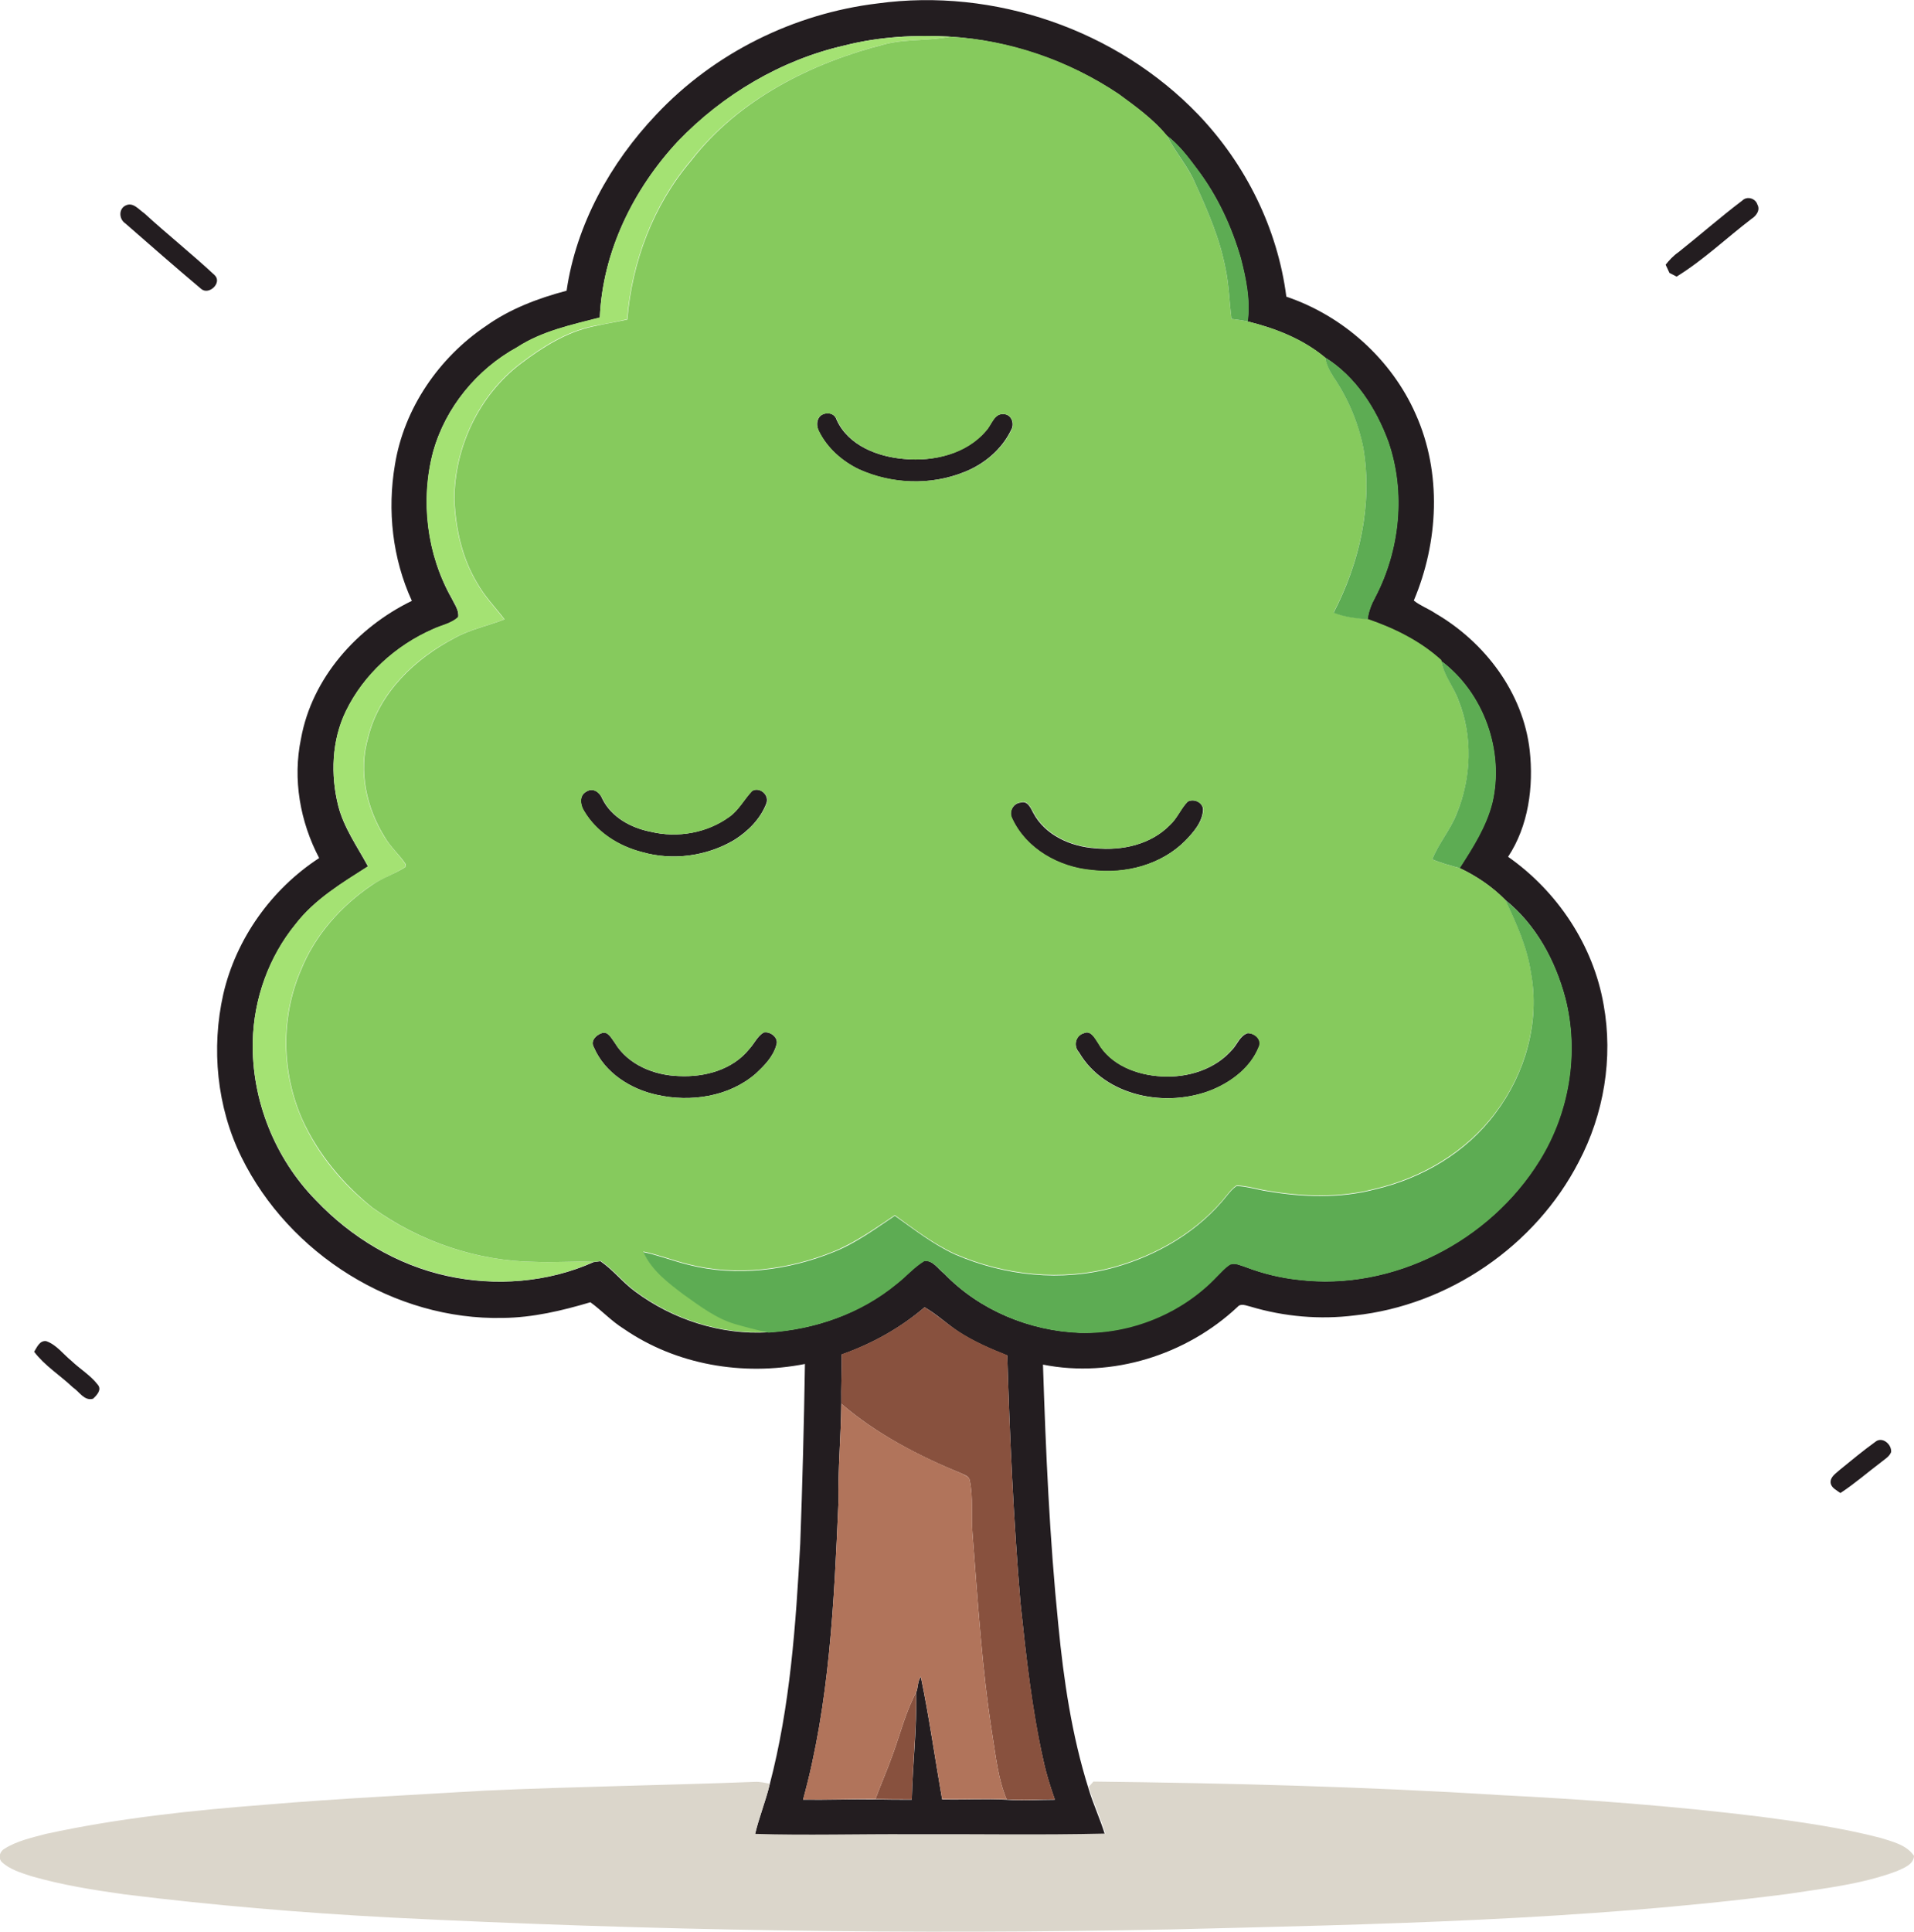
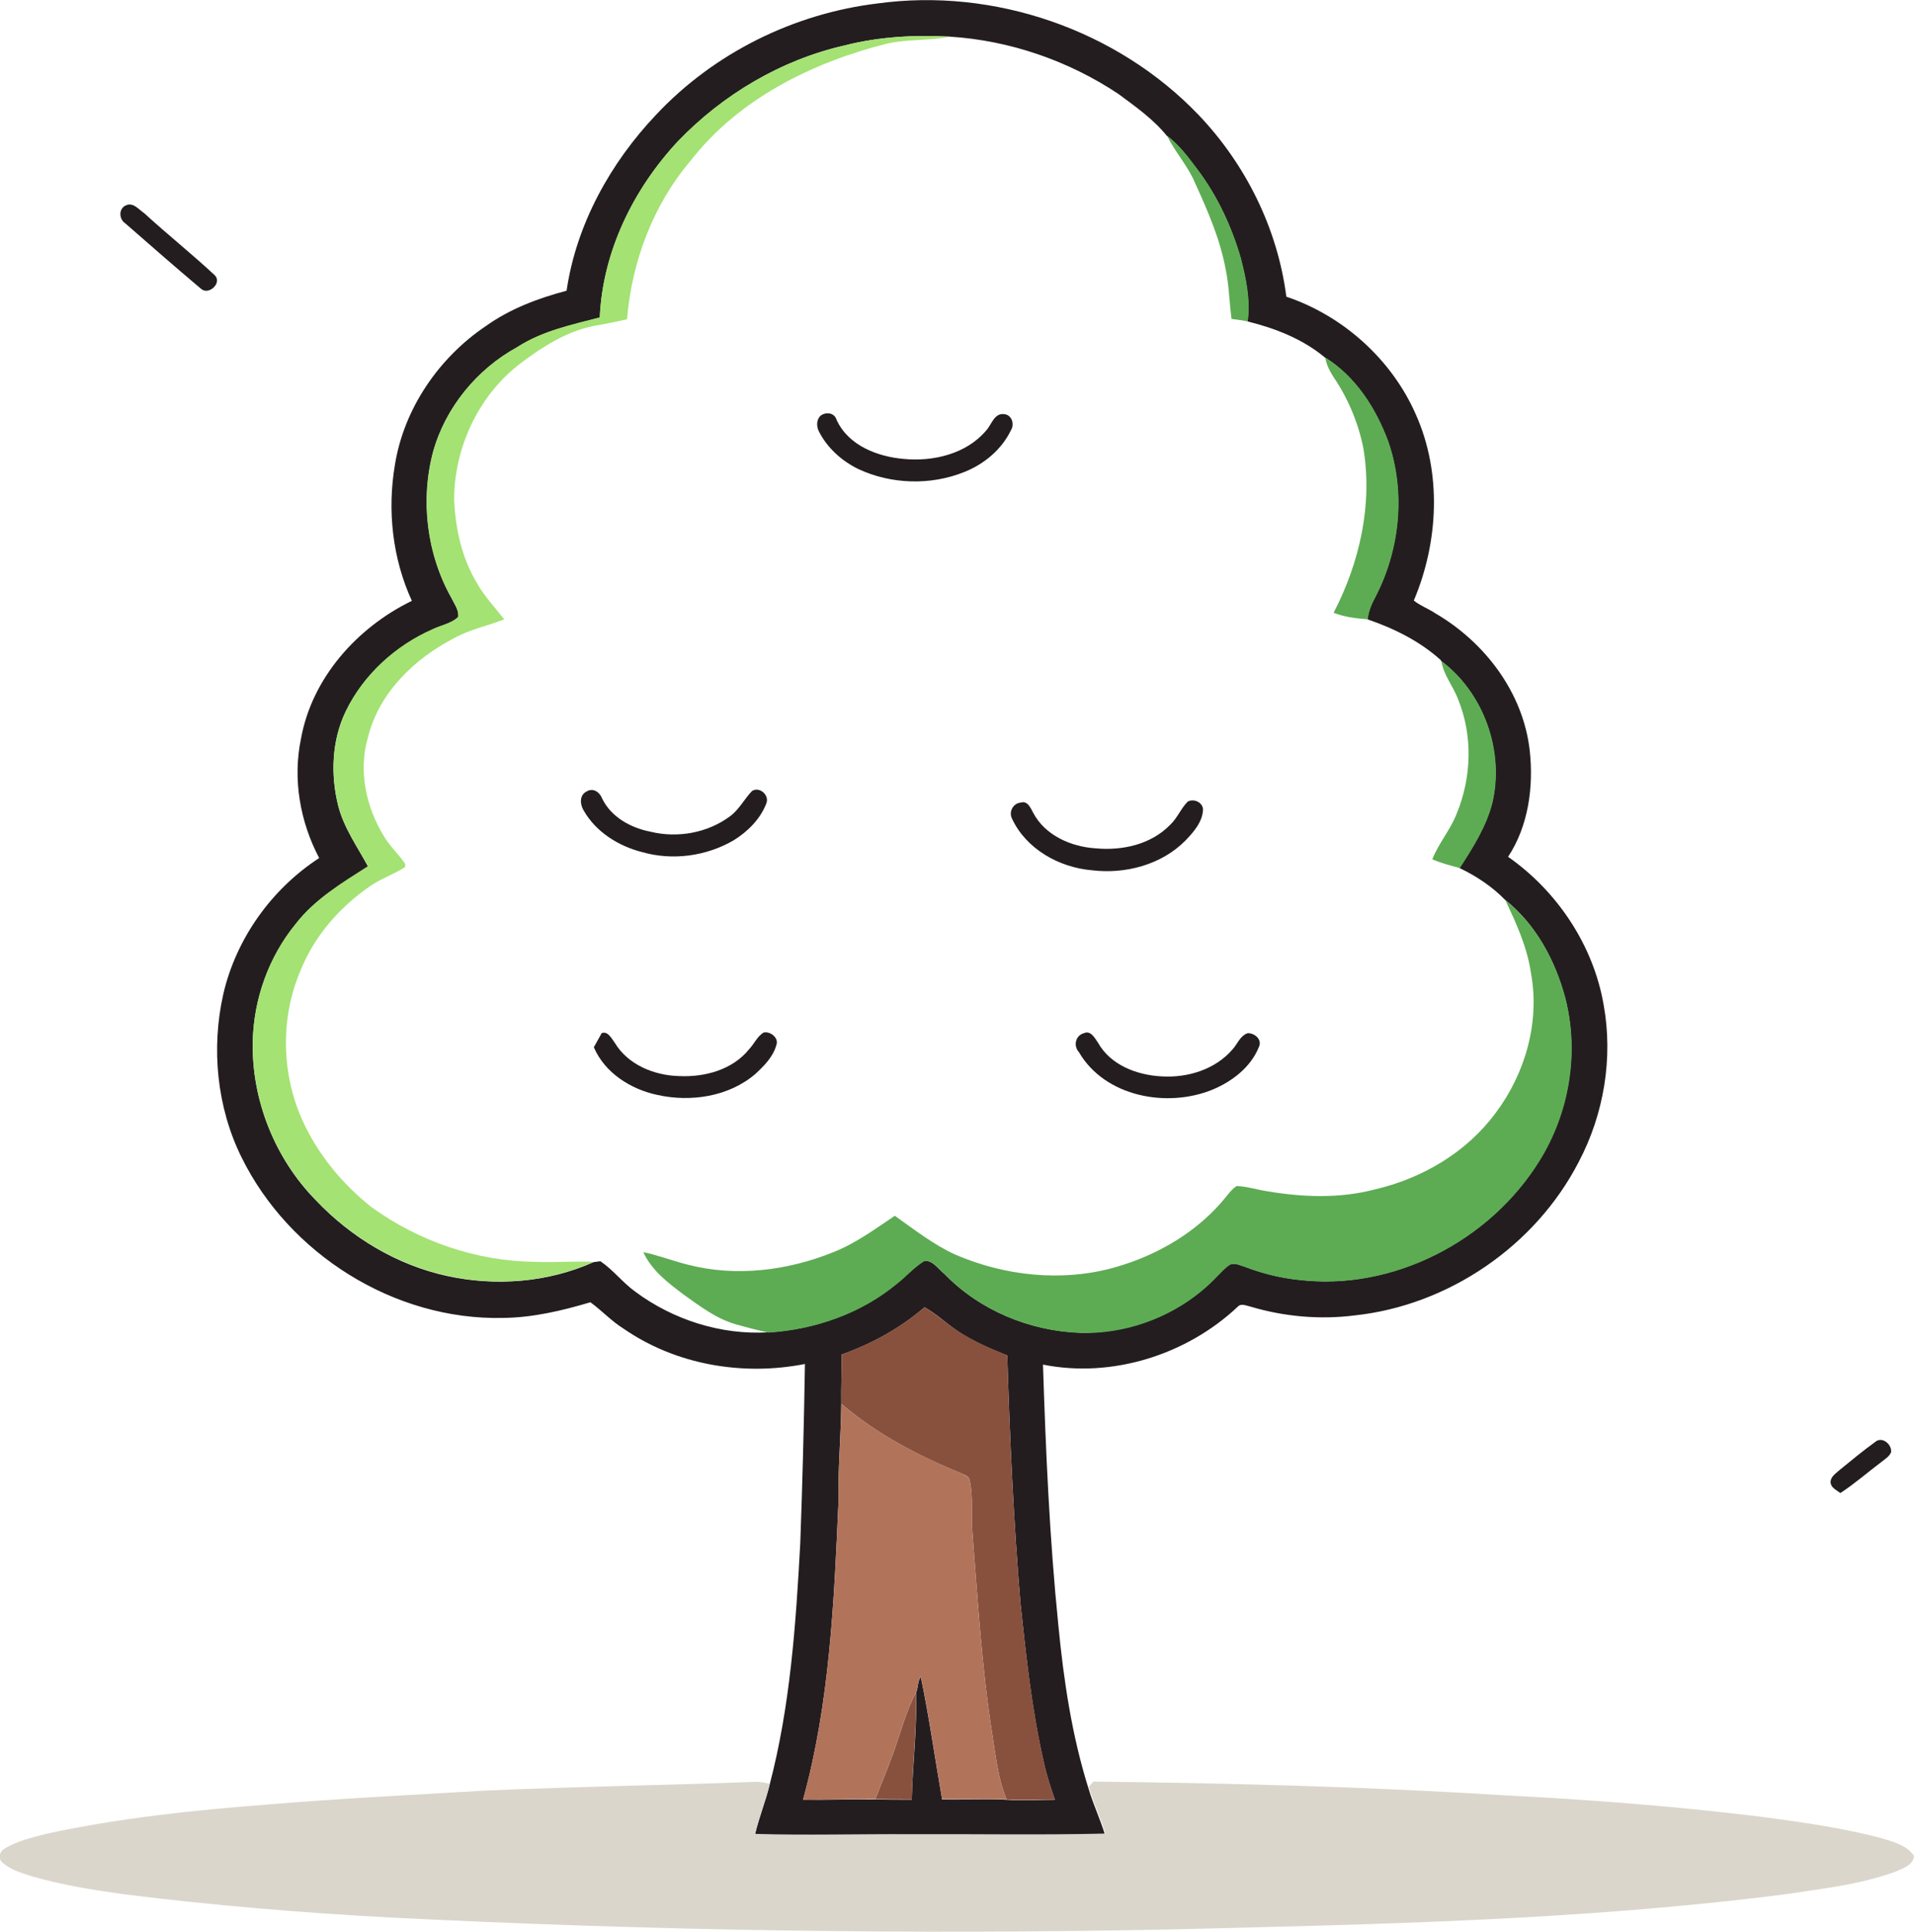
<svg xmlns="http://www.w3.org/2000/svg" version="1.1" id="Layer_1" x="0px" y="0px" viewBox="0 0 611.1 616.7" enable-background="new 0 0 611.1 616.7" xml:space="preserve">
  <g>
    <g>
      <path fill="#231D20" d="M280.2,1.1c37.2-5.1,76.4,8.4,102.4,35.5c15.1,15.8,25.3,36.3,28.1,58.1c18.1,6.1,33.6,20,41.3,37.5    c8.4,18.7,7.3,40.8-0.6,59.5c2.1,1.7,4.7,2.6,6.9,4.1c15.8,9.2,28,25.3,30.1,43.7c1.3,11.6-0.4,24.2-6.9,34    c15.7,11,27.2,28.2,30.5,47.2c3.1,17,0.1,35-8,50.3c-13.8,26.7-41.5,45.7-71.5,48.9c-11.1,1.4-22.5,0.4-33.2-2.8    c-1.4-0.3-3.1-1.2-4.2,0.1c-16.3,15.3-40.1,22.8-62.1,18.4c0.9,27.8,2.1,55.5,4.9,83.1c1.7,17.6,4.3,35.2,9.6,52.1    c1.5,5.1,3.8,9.9,5.3,14.9c-20.7,0.4-41.4,0-62.1,0.2c-16.5-0.1-33.1,0.3-49.7-0.1c1.2-5.4,3.4-10.6,4.7-16    c6.6-25.1,8.4-51.2,9.8-77c0.7-19.1,1.2-38.3,1.5-57.4c-19.8,3.9-41.1,0.3-57.8-11.2c-3.9-2.4-7.1-5.9-10.7-8.5    c-9.1,2.7-18.4,4.9-27.9,5c-34.7,0.8-68.3-20.4-83.5-51.3c-7.9-16-9.7-34.8-5.8-52.1c4.1-17.7,15.4-33.5,30.6-43.4    c-6.1-11.6-8.5-25.2-5.8-38.1c3.5-19.4,17.9-35.5,35.4-44c-6.2-13.5-7.9-28.9-5.4-43.5c2.9-17.9,14-34.1,29-44.2    c7.7-5.5,16.7-8.9,25.8-11.3c3.1-21.2,14-40.8,28.6-56.2C228.1,16.8,253.6,4.3,280.2,1.1z M269.7,14.5    c-20.3,4.6-38.9,15.7-53.3,30.7c-14.2,15.2-24,35.2-24.9,56.2c-9,2.3-18.4,4.3-26.4,9.5c-12.8,7-22.9,19.2-26.8,33.3    c-4.1,15.6-2,32.8,5.9,46.8c0.9,1.9,2.4,3.8,2.1,6c-2.2,2.2-5.4,2.6-8.1,3.9c-11.8,5.2-22.1,14.4-27.8,26.2    c-4.5,9.3-4.9,20.3-2.4,30.2c1.8,7,6.1,13,9.5,19.3c-8.3,5.3-17,10.5-23.1,18.4c-8.6,10.5-13.4,23.9-13.7,37.5    c-0.4,18.7,7.1,37.4,20.2,50.7c11.2,11.8,25.8,20.6,41.8,24.1c15.5,3.4,32.3,2.1,46.8-4.4c0.7-0.1,1.5-0.2,2.2-0.3    c4.1,2.8,7.1,6.8,11.1,9.7c12.1,9,27.4,13.9,42.5,13c14.8-0.9,29.4-6,40.9-15.5c3-2.3,5.5-5.3,8.8-7.3c2.8-0.4,4.5,2.6,6.5,4.1    c11.2,11.6,27.1,18.2,43.2,18.8c16.3,0.4,32.7-6.3,43.9-18.1c1.3-1.3,2.5-2.8,4.1-3.7c1.6-0.6,3.3,0.3,4.9,0.8    c5.5,2.1,11.2,3.5,17,4.1c30.1,3.7,61.1-12.5,76.9-38.1c9.5-15.3,12.7-34.4,8.2-51.9c-3.2-12-9.4-23.5-19.2-31.3    c-4.1-4.2-9.2-7.6-14.5-10.1c4.1-6.6,8.4-13.2,10.4-20.8c3.9-16.5-2.7-35.1-16.3-45.3l0-0.2c-6.7-6.1-15-10.2-23.5-13.1    c0.3-2.5,1.2-4.8,2.4-7c7.9-15.1,9.8-33.5,4.2-49.7c-3.9-10.6-10.4-20.8-20.2-26.9c-7.1-5.9-15.8-9.3-24.7-11.5    c0.9-6.8-0.5-13.6-2.2-20.2c-2.9-10-7.3-19.6-13.6-28c-3-4-6-8.1-10-11.1c-4.3-5.3-10-9.3-15.4-13.3    c-15.9-10.6-34.7-17.1-53.8-18.3C292.1,11.1,280.7,11.7,269.7,14.5z M295.2,417.3c-7.8,6.7-16.9,11.7-26.5,15.1    c0.1,5.2-0.2,10.5-0.1,15.8c-0.1,10.5-1.1,20.9-0.9,31.4c-1.4,31.8-2.8,64-11.3,94.9c7.7,0.1,15.4-0.2,23.1-0.1    c3.9,0.1,7.7,0.1,11.6,0.1c0.3-11.4,1.7-22.8,1.4-34.2c0.7-1.6,0.4-3.6,1.5-5c2.7,13,4.5,26,6.8,39.1c6.9,0.2,13.8-0.3,20.6,0.1    c5.1,0.4,10.3,0,15.4,0c-1.4-4-2.7-8-3.6-12.2c-3.8-16.7-5.6-33.7-7.4-50.7c-2.2-26.3-3.4-52.6-4.2-78.9    c-5.3-2.1-10.6-4.4-15.4-7.5C302.4,422.7,299.1,419.5,295.2,417.3z" />
    </g>
-     <path fill="#231D20" d="M556.3,64c1.5-1.5,4.2-0.7,4.8,1.3c1,1.8-0.4,3.6-1.8,4.5c-8,6.1-15.4,13.2-24,18.5   c-0.6-0.3-1.7-0.9-2.3-1.2c-0.4-0.9-0.8-1.8-1.2-2.6c1.2-1.5,2.5-2.9,4.1-4C542.7,75.1,549.3,69.3,556.3,64z" />
    <path fill="#231D20" d="M40.1,65.6c2.4-1.2,4.2,1.3,6,2.5c7.3,6.7,15.1,12.9,22.4,19.7c2.6,2.4-1.8,6.6-4.3,4.4   C56,85.3,48,78.3,40,71.3C38,70,37.8,66.7,40.1,65.6z" />
    <path fill="#231D20" d="M262,132.7c1.7-1.3,4.4-1,5.1,1.3c3.7,8.2,13.1,11.8,21.5,12.5c9.4,0.9,19.9-1.6,26.2-9   c1.8-1.9,2.6-5.7,5.8-5.3c2.4,0.2,3.4,3.1,2.2,5.1c-3,6.2-8.6,10.9-15,13.4c-10.7,4.3-23.2,3.9-33.6-0.9   c-5.4-2.6-10.1-6.8-12.8-12.2C260.7,136.1,260.6,134,262,132.7z" />
    <path fill="#231D20" d="M187.2,252.7c2.2-1.4,4.3,0.2,5.1,2.3c2.9,5.9,9.2,9.3,15.4,10.5c8.6,2.1,18.1,0.4,25.2-4.8   c3-2.1,4.7-5.6,7.2-8.2c2.3-1.5,5.6,1.2,4.6,3.9c-1.9,5-5.9,9-10.4,11.8c-8.7,5.1-19.5,6.6-29.3,3.8c-7.5-1.9-14.7-6.4-18.6-13.2   C185.2,256.9,184.9,253.9,187.2,252.7z" />
    <path fill="#231D20" d="M379.2,255.9c1.9-1.1,4.9,0.2,4.9,2.6c-0.2,3.9-3,7.1-5.6,9.8c-7.7,7.8-19.3,10.8-29.9,9.5   c-10.5-0.9-21-6.8-25.5-16.5c-1.1-2.2,0.4-4.9,2.8-5.1c2.2-0.7,3.2,1.8,4,3.3c3.8,7.2,12.1,10.8,19.9,11.3   c8.5,0.8,17.6-1.2,23.7-7.4C375.9,261.2,377,258.1,379.2,255.9z" />
-     <path fill="#231D20" d="M192.1,329.8c2-0.8,3.2,1.8,4.2,3.1c4.2,7,12.6,10.4,20.5,10.6c8.2,0.4,17.1-2,22.4-8.6   c1.6-1.7,2.6-4.1,4.6-5.3c2-0.5,4.9,1.6,4.1,3.9c-1,3.8-3.9,6.7-6.7,9.3c-8.5,7.3-20.7,9.1-31.4,6.7c-8.4-1.8-16.7-7-20.2-15.2   C188.4,332.3,190.3,330.4,192.1,329.8z" />
+     <path fill="#231D20" d="M192.1,329.8c2-0.8,3.2,1.8,4.2,3.1c4.2,7,12.6,10.4,20.5,10.6c8.2,0.4,17.1-2,22.4-8.6   c1.6-1.7,2.6-4.1,4.6-5.3c2-0.5,4.9,1.6,4.1,3.9c-1,3.8-3.9,6.7-6.7,9.3c-8.5,7.3-20.7,9.1-31.4,6.7c-8.4-1.8-16.7-7-20.2-15.2   z" />
    <path fill="#231D20" d="M346.1,329.8c2.1-1,3.5,1.6,4.5,3.1c4,7.1,12.4,10.3,20.3,10.7c8.3,0.5,17.1-2.2,22.6-8.6   c1.6-1.7,2.4-4.4,4.9-5.2c2.3,0,4.7,2.1,3.5,4.5c-2.6,6.4-8.5,10.9-14.7,13.5c-14.6,6-34.4,2.3-42.7-11.9   C342.6,333.8,343.4,330.5,346.1,329.8z" />
-     <path fill="#231D20" d="M10.9,431.5c0.9-1.4,1.7-3.6,3.8-3.4c3.3,1.1,5.5,4.2,8.1,6.3c2.7,2.6,6.1,4.6,8.4,7.6   c1.4,1.6-0.3,3.4-1.5,4.5c-2.8,0.8-4.4-2.3-6.4-3.6C19.2,439,14.3,436,10.9,431.5z" />
    <path fill="#231D20" d="M598.7,460.3c2.2-1.9,5.3,0.7,5.1,3.2c-0.5,1.4-1.9,2.2-3,3.1c-4.4,3.3-8.6,7-13.2,10   c-1.2-0.9-2.8-1.6-3.1-3.1c-0.3-2,1.6-3.1,2.9-4.3C591.1,466.2,594.8,463.1,598.7,460.3z" />
  </g>
  <g>
    <path fill="#A4E273" d="M269.7,14.5c11-2.8,22.4-3.4,33.6-2.8c-6.8,1.4-13.7,0.7-20.4,2.3c-23.7,6-47.1,17.6-62.4,37.3   c-12,14.1-18.8,32.3-20.3,50.6c-3.6,0.9-7.2,1.5-10.9,2.2c-8.6,1.8-16.1,6.6-23,11.8C152.9,126,145,142.8,145,159.5   c0.4,9.2,2.4,18.5,7.2,26.5c2.4,4.3,5.8,7.9,8.8,11.7c-5.3,2.1-11,3.2-16,6c-12.6,6.5-24,17.4-27.5,31.6c-3.2,10.8-0.6,22.6,5.3,32   c1.9,3.1,4.6,5.5,6.6,8.5c0,0.3-0.1,0.8-0.1,1c-3.4,2.2-7.2,3.5-10.6,5.7c-9.9,6.7-18.2,16-22.7,27.2c-6.5,15.1-6.2,32.8,0.5,47.8   c4.9,10.9,12.8,20.5,22.2,27.9c15.1,10.9,33.5,17.2,52.1,17.4c6.2,0.3,12.5-0.3,18.7,0c-14.6,6.6-31.3,7.9-46.8,4.4   c-16-3.5-30.6-12.3-41.8-24.1c-13.1-13.3-20.6-32-20.2-50.7c0.3-13.5,5.1-27,13.7-37.5c6.1-7.9,14.8-13.1,23.1-18.4   c-3.4-6.3-7.7-12.3-9.5-19.3c-2.5-9.9-2.1-20.9,2.4-30.2c5.7-11.7,15.9-21,27.8-26.2c2.7-1.3,5.9-1.8,8.1-3.9   c0.3-2.2-1.2-4.1-2.1-6c-8-14-10.1-31.3-5.9-46.8c4-14.1,14-26.3,26.8-33.3c8-5.2,17.3-7.1,26.4-9.5c0.9-21,10.7-40.9,24.9-56.2   C230.8,30.1,249.5,19.1,269.7,14.5z" />
  </g>
  <g>
    <g>
-       <path fill="#86CA5D" d="M303.4,11.7c19.1,1.1,37.9,7.6,53.8,18.3c5.5,4,11.1,8.1,15.4,13.3c2.6,5.3,6.7,9.8,9,15.2    c4,8.8,7.9,17.7,9.7,27.3c1.1,5.3,1.2,10.7,1.9,16c1.7,0.2,3.4,0.5,5.2,0.8c8.9,2.2,17.6,5.6,24.7,11.5c0.5,2.2,1.4,4.3,2.7,6.2    c4.6,6.9,7.9,14.6,9.5,22.7c3,18-1.2,36.5-9.5,52.5c3.5,1.4,7.2,1.8,10.9,2.1c8.5,2.9,16.8,7,23.5,13.1l0,0.2    c0.7,4.6,3.9,8.2,5.4,12.5c4.7,11.5,4.3,24.8-0.5,36.3c-2,5.2-5.7,9.4-7.8,14.6c2.8,1.2,5.8,2,8.8,2.8c5.3,2.5,10.3,5.9,14.5,10.1    c3.5,7.4,7,15,8.2,23.2c2.9,15.6-1.8,32.2-11.3,44.7c-9.3,12.5-23.5,20.9-38.6,24.4c-11.1,2.9-22.8,2.5-34.1,0.6    c-3.3-0.5-6.6-1.6-10-1.7c-1.2,0.8-2.1,1.9-3,3c-9,11.4-22.1,19.1-36,23c-16.8,4.7-35.1,2.7-51-4.2c-6.9-3.2-13-7.9-19.1-12.3    c-6.3,4.2-12.5,8.7-19.6,11.6c-14.6,5.9-31.1,8-46.5,4c-4.8-1.2-9.4-3-14.2-4c2.6,5.8,7.8,9.7,12.8,13.5    c5.2,3.7,10.3,7.7,16.6,9.5c3.5,1,7.1,1.9,10.6,2.7c-15.1,0.9-30.4-4-42.5-13c-4-2.9-7-6.9-11.1-9.7c-0.7,0.1-1.5,0.3-2.2,0.3    c-6.2-0.3-12.5,0.3-18.7,0c-18.6-0.2-37-6.5-52.1-17.4c-9.3-7.5-17.2-17-22.2-27.9c-6.7-15-7-32.7-0.5-47.8    c4.5-11.2,12.8-20.5,22.7-27.2c3.3-2.3,7.2-3.5,10.6-5.7c0-0.3,0.1-0.8,0.1-1c-2-3-4.8-5.4-6.6-8.5c-5.9-9.4-8.5-21.2-5.3-32    c3.5-14.2,14.9-25,27.5-31.6c5-2.8,10.7-3.9,16-6c-3-3.9-6.4-7.4-8.8-11.7c-4.8-8-6.8-17.3-7.2-26.5c0-16.7,7.9-33.4,21.3-43.5    c6.9-5.2,14.5-10,23-11.8c3.6-0.8,7.3-1.4,10.9-2.2c1.5-18.4,8.3-36.5,20.3-50.6C235.9,31.6,259.2,20,283,14    C289.7,12.4,296.6,13.1,303.4,11.7z M262,132.7c-1.5,1.3-1.3,3.3-0.5,4.9c2.6,5.4,7.4,9.6,12.8,12.2c10.5,4.7,23,5.2,33.6,0.9    c6.4-2.5,12-7.2,15-13.4c1.1-2,0.2-4.8-2.2-5.1c-3.2-0.5-4,3.4-5.8,5.3c-6.3,7.5-16.8,9.9-26.2,9c-8.5-0.7-17.8-4.3-21.5-12.5    C266.4,131.8,263.8,131.4,262,132.7z M187.2,252.7c-2.3,1.2-1.9,4.2-0.7,6.1c4,6.8,11.1,11.3,18.6,13.2c9.7,2.8,20.6,1.3,29.3-3.8    c4.5-2.8,8.4-6.8,10.4-11.8c1-2.6-2.3-5.3-4.6-3.9c-2.5,2.6-4.2,6-7.2,8.2c-7.1,5.2-16.6,6.9-25.2,4.8    c-6.3-1.2-12.5-4.6-15.4-10.5C191.5,253,189.3,251.3,187.2,252.7z M379.2,255.9c-2.1,2.2-3.3,5.3-5.6,7.4    c-6.1,6.3-15.3,8.3-23.7,7.4c-7.8-0.5-16.1-4.1-19.9-11.3c-0.9-1.5-1.8-4-4-3.3c-2.5,0.2-3.9,2.9-2.8,5.1    c4.5,9.8,15,15.6,25.5,16.5c10.7,1.3,22.3-1.7,29.9-9.5c2.6-2.7,5.4-5.8,5.6-9.8C384,256.1,381.1,254.8,379.2,255.9z M192.1,329.8    c-1.8,0.6-3.7,2.5-2.5,4.5c3.5,8.2,11.8,13.4,20.2,15.2c10.7,2.4,22.9,0.6,31.4-6.7c2.8-2.6,5.7-5.5,6.7-9.3    c0.8-2.3-2-4.4-4.1-3.9c-2.1,1.2-3,3.6-4.6,5.3c-5.3,6.6-14.2,9-22.4,8.6c-7.9-0.3-16.3-3.6-20.5-10.6    C195.3,331.6,194.1,329,192.1,329.8z M346.1,329.8c-2.7,0.8-3.4,4-1.7,6.1c8.4,14.3,28.1,17.9,42.7,11.9    c6.2-2.6,12.1-7.1,14.7-13.5c1.2-2.4-1.3-4.5-3.5-4.5c-2.4,0.7-3.3,3.4-4.9,5.2c-5.5,6.4-14.3,9.1-22.6,8.6    c-7.8-0.4-16.3-3.6-20.3-10.7C349.5,331.4,348.2,328.8,346.1,329.8z" />
-     </g>
+       </g>
  </g>
  <g>
    <path fill="#5DAC53" d="M372.6,43.3c4,3,7,7.1,10,11.1c6.2,8.4,10.7,18,13.6,28c1.7,6.6,3.1,13.3,2.2,20.2   c-1.7-0.3-3.4-0.6-5.2-0.8c-0.7-5.3-0.8-10.8-1.9-16c-1.8-9.6-5.7-18.5-9.7-27.3C379.3,53,375.2,48.6,372.6,43.3z" />
    <path fill="#5DAC53" d="M423.1,114.1c9.8,6.1,16.3,16.3,20.2,26.9c5.6,16.2,3.7,34.6-4.2,49.7c-1.2,2.2-2.1,4.5-2.4,7   c-3.7-0.3-7.4-0.7-10.9-2.1c8.3-16,12.5-34.5,9.5-52.5c-1.6-8.1-4.9-15.9-9.5-22.7C424.5,118.4,423.5,116.4,423.1,114.1z" />
    <path fill="#5DAC53" d="M460.2,211c13.6,10.2,20.2,28.8,16.3,45.3c-1.9,7.6-6.2,14.3-10.4,20.8c-3-0.8-6-1.6-8.8-2.8   c2-5.1,5.8-9.4,7.8-14.6c4.7-11.4,5.2-24.7,0.5-36.3C464.1,219.2,460.9,215.6,460.2,211z" />
    <path fill="#5DAC53" d="M480.6,287.3c9.8,7.8,16,19.3,19.2,31.3c4.5,17.5,1.3,36.6-8.2,51.9c-15.8,25.6-46.7,41.7-76.9,38.1   c-5.8-0.6-11.5-2-17-4.1c-1.6-0.5-3.3-1.4-4.9-0.8c-1.6,1-2.8,2.4-4.1,3.7c-11.2,11.9-27.6,18.6-43.9,18.1   c-16-0.6-32-7.2-43.2-18.8c-2-1.6-3.7-4.5-6.5-4.1c-3.3,2-5.8,5-8.8,7.3c-11.5,9.5-26.1,14.5-40.9,15.5c-3.6-0.8-7.1-1.7-10.6-2.7   c-6.2-1.8-11.4-5.8-16.6-9.5c-4.9-3.7-10.2-7.7-12.8-13.5c4.8,1,9.4,2.8,14.2,4c15.4,4,31.9,1.9,46.5-4c7.1-2.8,13.3-7.4,19.6-11.6   c6.2,4.4,12.2,9.1,19.1,12.3c15.9,6.9,34.2,8.9,51,4.2c13.9-3.9,27-11.6,36-23c0.9-1.1,1.8-2.2,3-3c3.4,0.1,6.6,1.2,10,1.7   c11.3,1.9,23,2.3,34.1-0.6c15.1-3.5,29.3-11.8,38.6-24.4c9.5-12.6,14.2-29.1,11.3-44.7C487.6,302.3,484.1,294.7,480.6,287.3z" />
  </g>
  <g>
    <path fill="#88513E" d="M295.2,417.3c3.9,2.3,7.2,5.4,11,7.8c4.8,3.1,10.1,5.4,15.4,7.5c0.8,26.3,2,52.7,4.2,78.9   c1.8,17,3.7,34,7.4,50.7c0.9,4.1,2.2,8.2,3.6,12.2c-5.1,0-10.3,0.4-15.4,0c-2.7-6.4-3.4-13.4-4.5-20.2c-3.4-21.4-4.7-43.1-6.4-64.7   c-0.5-5.6,0.3-11.4-0.9-17c-0.2-1.3-1.6-1.6-2.5-2.1c-13.7-5.6-27.2-12.6-38.5-22.3c-0.1-5.3,0.2-10.5,0.1-15.8   C278.3,429,287.4,423.9,295.2,417.3z" />
    <path fill="#88513E" d="M285.1,559.9c2.4-6.6,4.1-13.5,7.4-19.7c0.2,11.4-1.1,22.8-1.4,34.2c-3.9,0-7.7,0-11.6-0.1   C281.3,569.5,283.4,564.7,285.1,559.9z" />
  </g>
  <g>
    <path fill="#B1745B" d="M268.6,448.1c11.3,9.7,24.8,16.6,38.5,22.3c0.9,0.6,2.4,0.9,2.5,2.1c1.2,5.6,0.5,11.3,0.9,17   c1.7,21.6,3,43.3,6.4,64.7c1.1,6.8,1.8,13.8,4.5,20.2c-6.9-0.3-13.8,0.1-20.6-0.1c-2.3-13-4.1-26.1-6.8-39.1   c-1.1,1.5-0.8,3.4-1.5,5c-3.3,6.2-5,13.1-7.4,19.7c-1.7,4.8-3.8,9.6-5.6,14.4c-7.7-0.1-15.4,0.3-23.1,0.1   c8.5-30.9,9.9-63.1,11.3-94.9C267.5,469,268.5,458.6,268.6,448.1z" />
  </g>
  <g>
    <path fill="#DBD6CB" d="M154.7,571.6c28.7-1.3,57.5-1.7,86.2-2.8c1.7-0.1,3.3,0.3,4.9,0.6c-1.3,5.4-3.4,10.6-4.7,16   c16.5,0.5,33.1,0,49.7,0.1c20.7-0.1,41.4,0.3,62.1-0.2c-1.5-5.1-3.8-9.8-5.3-14.9c0.4-0.4,1.1-1.3,1.5-1.7   c43.2,0.5,86.4,1.6,129.6,4.3c27.8,1.4,55.7,3.5,83.3,6.9c12.9,1.7,25.8,3.5,38.5,6.8c3.8,1.2,8.2,2.2,10.6,5.7   c-0.1,2.8-3.3,3.9-5.5,4.9c-11.2,4.2-23.2,5.5-35,7.3c-65.3,8.4-131.2,9.7-196.9,11.3c-83,1.7-166.1,0.4-249-3.8   c-28.4-1.5-56.8-3.9-85-7.4c-10-1.4-20-3-29.7-5.8c-3.3-1.1-6.9-2.1-9.5-4.6c-1.2-1.4-0.5-3.4,1-4.2c4-2.5,8.7-3.5,13.2-4.7   c23-5,46.5-7.5,69.9-9.3C108.1,574.1,131.4,573,154.7,571.6z" />
  </g>
</svg>